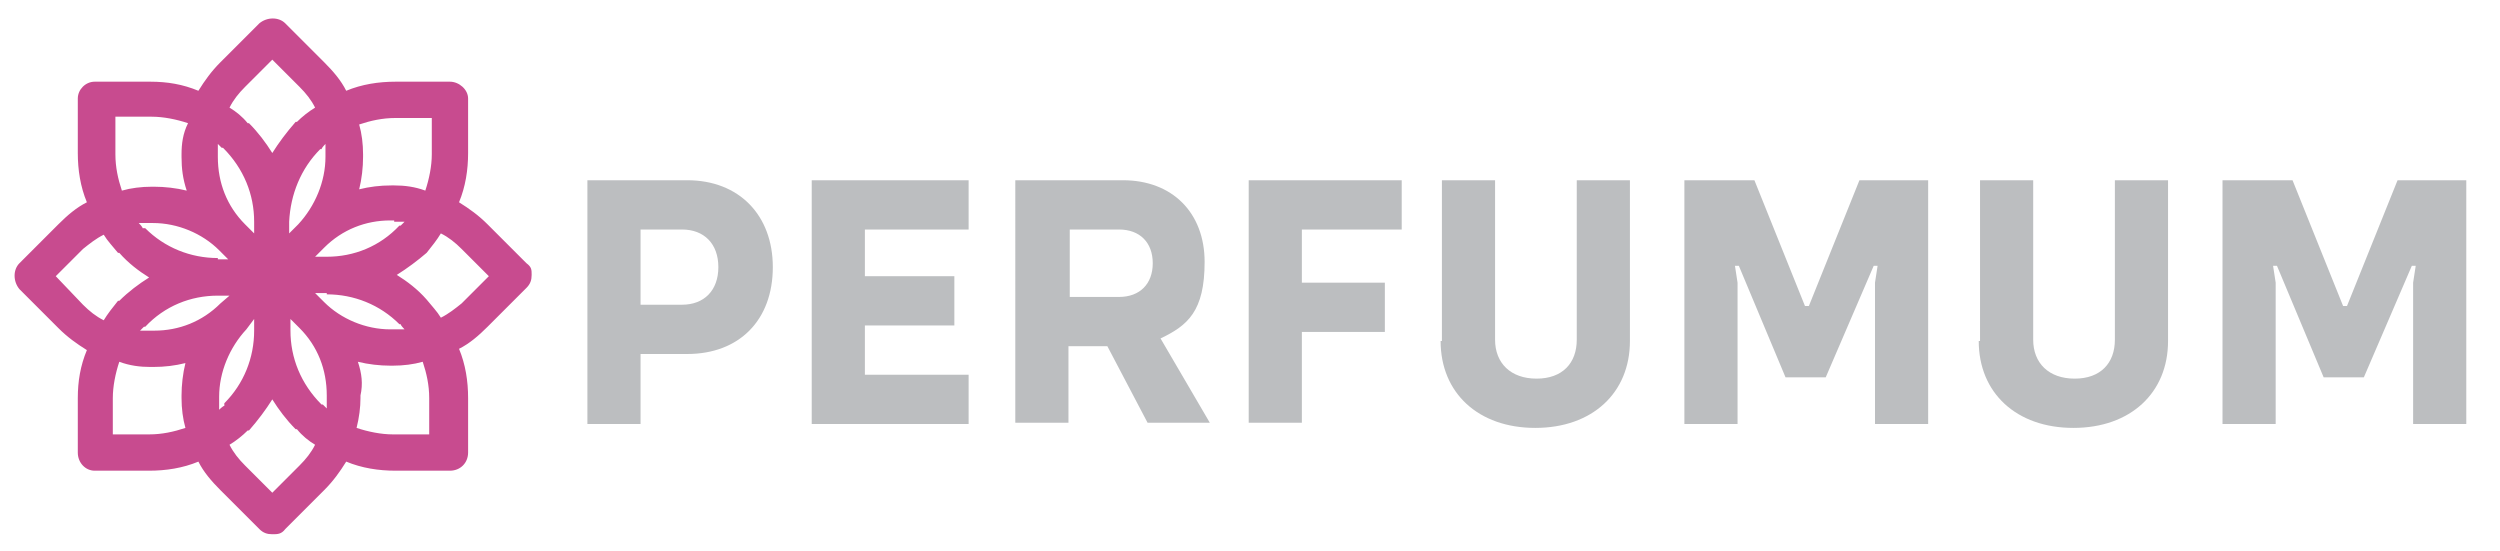
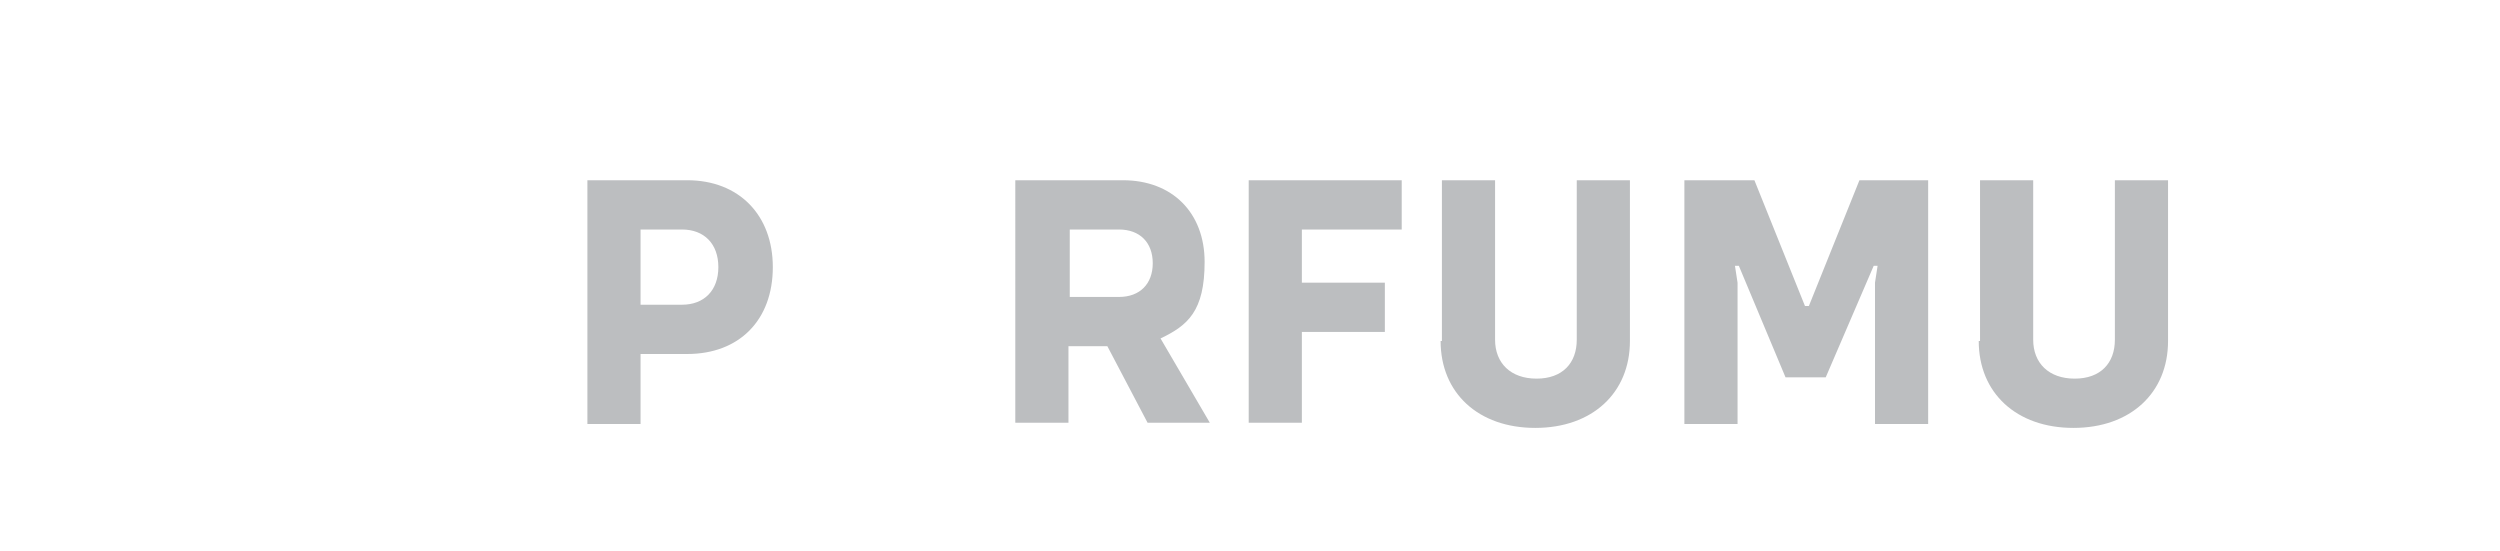
<svg xmlns="http://www.w3.org/2000/svg" id="Layer_1" data-name="Layer 1" version="1.1" viewBox="0 0 192.8 42.5">
  <defs>
    <style>
      .cls-1 {
        fill: none;
      }

      .cls-1, .cls-2, .cls-3 {
        stroke-width: 0px;
      }

      .cls-2 {
        fill: #bcbec0;
      }

      .cls-3 {
        fill: #c84b8f;
      }

      .cls-4 {
        isolation: isolate;
      }
    </style>
  </defs>
-   <path class="cls-3" d="M40.6,20.3l-3-3c-.7-.7-1.4-1.2-2.2-1.7.5-1.2.7-2.5.7-3.8v-4.2c0-.7-.7-1.3-1.4-1.3h-4.2c-1.3,0-2.6.2-3.8.7-.4-.8-1-1.5-1.7-2.2l-3-3c-.5-.5-1.4-.5-2,0l-3,3c-.7.7-1.2,1.4-1.7,2.2-1.2-.5-2.4-.7-3.7-.7h-4.3c-.7,0-1.3.6-1.3,1.3v4.2c0,1.3.2,2.6.7,3.8-.8.4-1.5,1-2.2,1.7l-3,3c-.5.5-.5,1.4,0,2l3,3c.7.7,1.4,1.2,2.2,1.7-.5,1.2-.7,2.4-.7,3.7v4.2c0,.8.6,1.4,1.3,1.4h4.2c1.3,0,2.6-.2,3.8-.7.4.8,1,1.5,1.7,2.2l3,3c.3.3.6.4,1,.4s.7,0,1-.4l3-3c.7-.7,1.2-1.4,1.7-2.2,1.2.5,2.5.7,3.8.7h4.2c.8,0,1.4-.6,1.4-1.4v-4.2c0-1.3-.2-2.6-.7-3.8.8-.4,1.5-1,2.2-1.7l3-3c.3-.3.4-.6.4-1s0-.6-.4-.9ZM27.6,27.9c.8.2,1.7.3,2.5.3h.2c.8,0,1.6-.1,2.3-.3.3.9.5,1.8.5,2.8v2.8h-2.8c-.9,0-1.9-.2-2.8-.5.2-.8.3-1.6.3-2.3v-.2c.2-.9.1-1.7-.2-2.6ZM14.4,14.7c-.8-.2-1.7-.3-2.5-.3h-.2c-.8,0-1.6.1-2.3.3-.3-.9-.5-1.8-.5-2.8v-2.9h2.8c.9,0,1.9.2,2.8.5-.4.8-.5,1.6-.5,2.4v.2c0,.9.1,1.7.4,2.6ZM33.3,11.9c0,.9-.2,1.9-.5,2.8-.8-.3-1.6-.4-2.4-.4h-.2c-.9,0-1.7.1-2.5.3.2-.8.3-1.7.3-2.5v-.2c0-.8-.1-1.6-.3-2.3.9-.3,1.8-.5,2.8-.5h2.8s0,2.8,0,2.8ZM30.4,17.1h.8l-.3.3h-.1c-1.5,1.6-3.5,2.4-5.6,2.4h-.9l.7-.7c1.4-1.4,3.2-2.1,5.1-2.1h.3ZM24.7,11.5h.1c0-.1.3-.4.3-.4v1c0,1.9-.8,3.8-2.1,5.2l-.7.7v-.9c.1-2.1.9-4.1,2.4-5.6ZM19.6,17.1v.9l-.7-.7c-1.4-1.4-2.1-3.2-2.1-5.2v-1l.3.3h.1c1.6,1.6,2.4,3.6,2.4,5.7ZM19.6,24.6v.9c0,2.1-.8,4.1-2.3,5.6v.2c-.1,0-.4.3-.4.3v-1c0-1.9.8-3.8,2.1-5.2,0,0,.6-.8.6-.8ZM22.4,25.5v-.9l.7.7c1.4,1.4,2.1,3.2,2.1,5.2v1l-.3-.3h-.1c-1.6-1.6-2.4-3.6-2.4-5.7ZM22.9,9.4h-.1c-.7.8-1.3,1.6-1.8,2.4-.5-.8-1.1-1.6-1.8-2.3h-.1c-.4-.5-.9-.9-1.4-1.2.3-.6.7-1.1,1.2-1.6l2.1-2.1,2.1,2.1c.5.5.9,1,1.2,1.6-.5.3-1,.7-1.4,1.1ZM16.8,19.9c-2.1,0-4.1-.8-5.6-2.3h-.2c0-.1-.3-.4-.3-.4h1.1c1.9,0,3.8.8,5.1,2.1l.7.7h-.8ZM8,18.1c.3.5.7.9,1.1,1.4h.1c.7.8,1.5,1.4,2.3,1.9-.8.5-1.6,1.1-2.3,1.8h-.1c-.4.5-.8,1-1.1,1.5-.6-.3-1.1-.7-1.6-1.2l-2.1-2.2,2.1-2.1c.5-.4,1-.8,1.6-1.1ZM8.7,30.7c0-.9.2-1.9.5-2.8.8.3,1.6.4,2.4.4h.2c.9,0,1.7-.1,2.5-.3-.2.8-.3,1.7-.3,2.5v.2c0,.8.1,1.6.3,2.3-.9.3-1.8.5-2.8.5h-2.8v-2.8ZM11.6,25.5h-.8l.3-.3h.1c1.5-1.6,3.5-2.4,5.6-2.4h.9l-.7.6c-1.4,1.4-3.2,2.1-5.1,2.1,0,0-.3,0-.3,0ZM19.1,33.2h.1c.7-.8,1.3-1.6,1.8-2.4.5.8,1.1,1.6,1.8,2.3h.1c.4.5.9.9,1.4,1.2-.3.6-.7,1.1-1.2,1.6l-2.1,2.1-2.1-2.1c-.5-.5-.9-1-1.2-1.6.5-.3,1-.7,1.4-1.1ZM25.2,22.7c2.1,0,4.1.8,5.6,2.3h.1c0,.1.3.4.3.4h-1.1c-1.9,0-3.8-.8-5.1-2.1l-.7-.7h.9s0,.1,0,.1ZM34,24.5c-.3-.5-.7-.9-1.1-1.4h0c-.7-.8-1.5-1.4-2.3-1.9.8-.5,1.6-1.1,2.3-1.7h0c.4-.5.8-1,1.1-1.5.6.3,1.1.7,1.6,1.2l2.1,2.1-2.1,2.1c-.5.4-1,.8-1.6,1.1Z" />
-   <rect class="cls-1" x="56.5" y="10.6" width="150.1" height="25.9" />
  <g class="cls-4">
    <path class="cls-2" d="M59.6,20.6c0,4.1-2.6,6.7-6.6,6.7h-3.6v5.4h-4.1V13.9h7.7c4,0,6.6,2.7,6.6,6.7ZM55.4,20.6c0-1.8-1.1-2.9-2.8-2.9h-3.2v5.8h3.2c1.7,0,2.8-1.1,2.8-2.9Z" />
-     <path class="cls-2" d="M66.7,17.7v3.6h6.9v3.8h-6.9v3.8h8v3.8h-12.1V13.9h12.1v3.8s-8,0-8,0Z" />
    <path class="cls-2" d="M85.4,26.7h-3v5.9h-4.1V13.9h8.3c3.8,0,6.3,2.5,6.3,6.3s-1.3,4.9-3.4,5.9l3.8,6.5h-4.8s-3.1-5.9-3.1-5.9ZM82.5,22.9h3.8c1.6,0,2.6-1,2.6-2.6s-1-2.6-2.6-2.6h-3.8v5.2Z" />
    <path class="cls-2" d="M100.4,17.7v4.1h6.4v3.8h-6.4v7h-4.1V13.9h11.8v3.8s-7.7,0-7.7,0Z" />
    <path class="cls-2" d="M111.2,26.3v-12.4h4.1v12.3c0,1.8,1.2,3,3.2,3s3.1-1.2,3.1-3v-12.3h4.1v12.4c0,4-2.9,6.7-7.3,6.7s-7.3-2.7-7.3-6.7h.1Z" />
    <path class="cls-2" d="M129.8,13.9h5.5l3.9,9.7h.3l3.9-9.7h5.3v18.8h-4.1v-10.9l.2-1.3h-.3l-3.7,8.6h-3.1l-3.6-8.6h-.3l.2,1.3v10.9h-4.1V13.9h0Z" />
    <path class="cls-2" d="M152.7,26.3v-12.4h4.1v12.3c0,1.8,1.2,3,3.2,3s3.1-1.2,3.1-3v-12.3h4.1v12.4c0,4-2.9,6.7-7.3,6.7s-7.3-2.7-7.3-6.7h0Z" />
-     <path class="cls-2" d="M171.3,13.9h5.5l3.9,9.7h.3l3.9-9.7h5.3v18.8h-4.1v-10.9l.2-1.3h-.3l-3.7,8.6h-3.1l-3.6-8.6h-.3l.2,1.3v10.9h-4.1V13.9h0Z" />
  </g>
</svg>